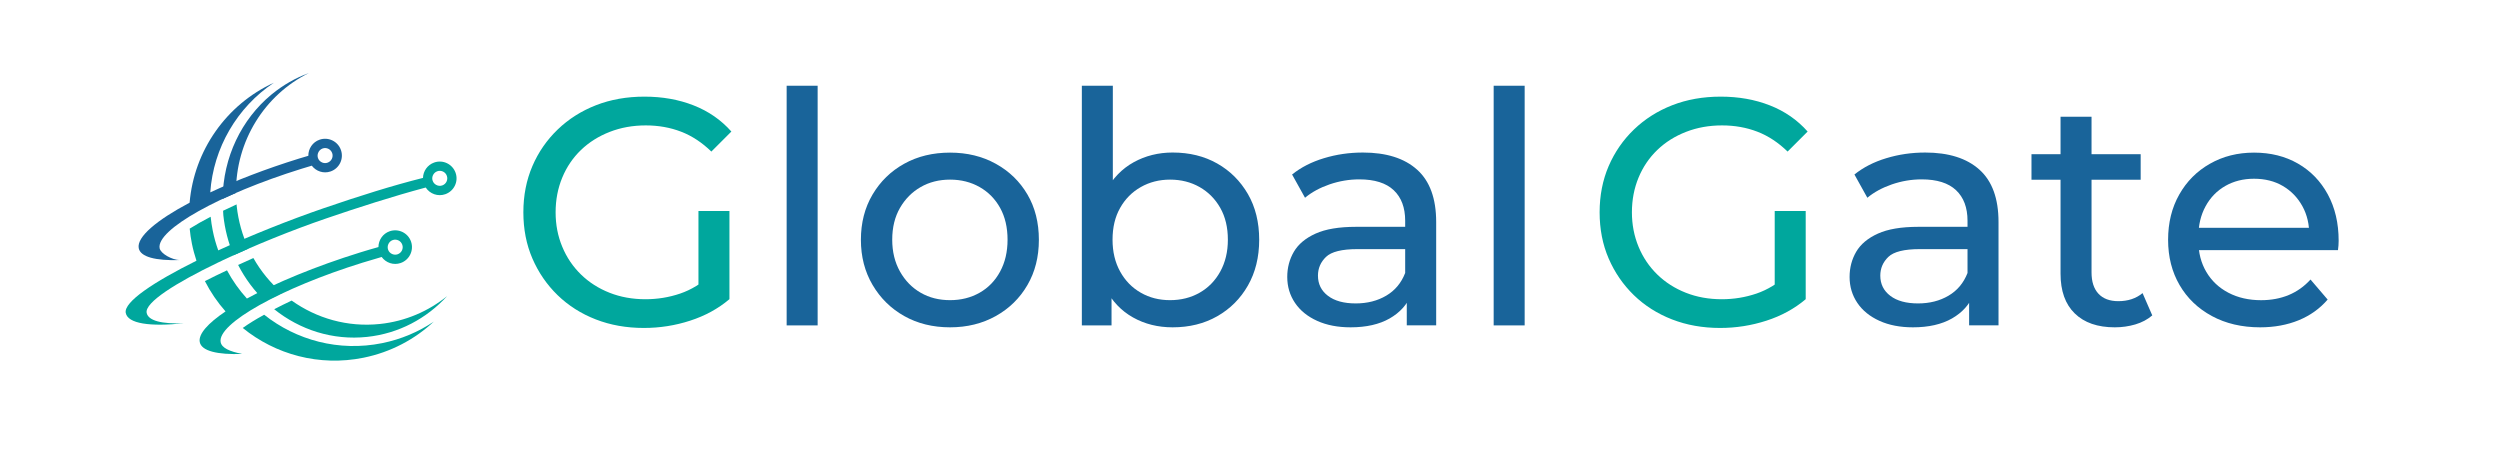
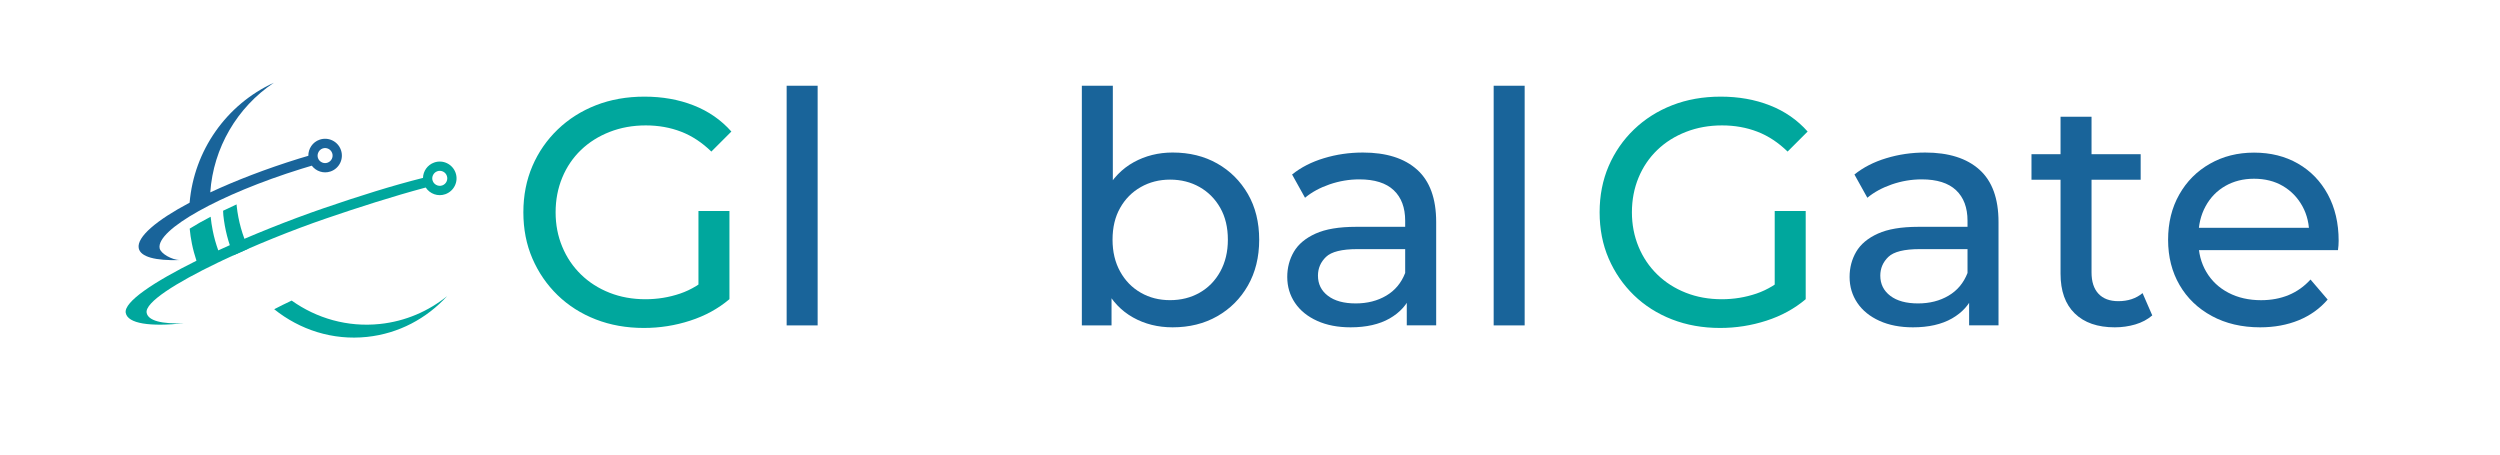
<svg xmlns="http://www.w3.org/2000/svg" version="1.1" id="Layer_1" x="0px" y="0px" viewBox="0 0 595.28 108.23" style="enable-background:new 0 0 595.28 108.23;" xml:space="preserve">
  <style type="text/css">
	.st0{fill:#00A79D;}
	.st1{fill:#19649A;}
</style>
  <g>
    <g>
-       <path class="st0" d="M62.9,74.94c-1.96,1.07-3.67,2.13-5.1,3.15c7.76,6.31,18.18,9.22,28.74,7.09c6.52-1.32,12.23-4.38,16.76-8.61    c-3.62,2.44-7.77,4.22-12.32,5.14C80.68,83.79,70.53,81,62.9,74.94z" />
-     </g>
+       </g>
    <path class="st0" d="M53.18,51.26c0.36,3.37,1.2,6.57,2.44,9.52c1.17-0.53,2.36-1.06,3.56-1.58c-1.45-3.12-2.43-6.53-2.82-10.16   c-0.01-0.12-0.01-0.25-0.02-0.37c-1.11,0.5-2.19,1.01-3.22,1.51C53.14,50.54,53.14,50.9,53.18,51.26z" />
-     <path class="st0" d="M60.33,61.44c-1.23,0.54-2.44,1.09-3.63,1.65c1.67,3.26,3.86,6.18,6.42,8.65c1.29-0.65,2.63-1.31,4.04-1.96   C64.45,67.43,62.13,64.62,60.33,61.44z" />
    <path class="st0" d="M69.45,71.57c-1.47,0.69-2.86,1.38-4.16,2.06c6.1,4.89,13.91,7.46,22.11,6.59c7.57-0.8,14.2-4.4,19.06-9.71   c-4.44,3.59-9.91,5.99-15.98,6.63C82.74,77.96,75.37,75.79,69.45,71.57z" />
-     <path class="st1" d="M64.88,22.33c-0.1,0.07-0.19,0.14-0.28,0.21c-7.07,5.86-11.49,14.88-11.58,24.8c1.03-0.47,2.09-0.94,3.18-1.41   C56.08,33.6,63.03,22.59,73.53,17.4c-3.19,1.16-6.1,2.85-8.69,4.95C64.85,22.34,64.87,22.34,64.88,22.33z" />
    <path class="st1" d="M33.03,59.08c0.39,2.11,4.02,3.02,9.75,2.85c-1.84-0.06-4.53-1.53-4.77-2.82   c-0.82-4.39,14.3-12.86,33.75-18.91c0.83-0.26,1.65-0.5,2.48-0.75c1.01,1.33,2.79,1.95,4.46,1.38c2.09-0.71,3.21-2.99,2.49-5.08   c-0.71-2.09-2.99-3.21-5.08-2.49c-1.68,0.57-2.71,2.16-2.69,3.84c-0.73,0.21-1.45,0.42-2.19,0.65c-7.89,2.45-15.14,5.25-21.16,8.06   C50.8,35.2,56.47,25.54,65.21,19.7c-11.36,5.2-19.01,16.2-20.06,28.56C37.26,52.44,32.54,56.43,33.03,59.08z M75.73,36.45   c0.18-0.5,0.56-0.91,1.1-1.1c0.93-0.32,1.95,0.18,2.27,1.12c0.32,0.93-0.18,1.95-1.12,2.27c-0.41,0.14-0.83,0.12-1.2-0.02   c-0.49-0.18-0.89-0.56-1.07-1.09C75.58,37.23,75.6,36.82,75.73,36.45z" />
    <path class="st0" d="M29.94,74.51c0.5,2.56,5.78,3.32,13.82,2.46c-5.18,0.21-8.47-0.58-8.84-2.48c-0.48-2.46,6.96-7.15,16.98-11.97   c0.34-0.16,0.67-0.32,1.02-0.48c0,0,0-0.01,0-0.01C60.58,58.42,69.59,54.78,77.7,52c7.51-2.57,15.74-5.22,23.67-7.35   c0.98,1.51,2.9,2.22,4.67,1.59c2.08-0.74,3.18-3.02,2.44-5.1c-0.74-2.08-3.02-3.18-5.1-2.44c-1.61,0.57-2.62,2.06-2.66,3.66   c-7.22,1.81-15.14,4.3-23.57,7.19c-8.32,2.86-17.3,6.45-25.18,10.07c-0.54-1.51-0.99-3.07-1.31-4.69c-0.22-1.11-0.39-2.21-0.5-3.32   c-1.86,0.96-3.53,1.91-4.99,2.83c0.11,1.19,0.28,2.4,0.53,3.6c0.28,1.39,0.65,2.73,1.08,4.04C36.64,67.12,29.43,71.89,29.94,74.51z    M103.06,41.8c0.19-0.46,0.55-0.84,1.06-1.02c0.93-0.33,1.96,0.16,2.28,1.09c0.33,0.93-0.16,1.96-1.09,2.28   c-0.51,0.18-1.05,0.11-1.49-0.15c-0.36-0.21-0.65-0.53-0.79-0.95C102.87,42.64,102.9,42.19,103.06,41.8z" />
-     <path class="st0" d="M47.56,81.43c0.4,2.15,4.18,3.06,10.13,2.85c-3.02-0.59-4.89-1.42-5.15-2.81   c-0.82-4.39,14.3-12.86,33.74-18.91c1.53-0.48,3.07-0.93,4.6-1.37c1,1.38,2.81,2.02,4.51,1.44c2.09-0.72,3.2-2.99,2.49-5.08   c-0.71-2.09-2.99-3.2-5.08-2.49c-1.66,0.57-2.68,2.11-2.69,3.77c-1.43,0.4-2.88,0.82-4.35,1.28c-10.63,3.3-20.1,7.24-26.97,10.98   c-1.83-2.02-3.43-4.27-4.74-6.72c-1.84,0.86-3.6,1.72-5.26,2.57c1.34,2.63,2.99,5.04,4.91,7.21   C49.51,76.98,47.21,79.54,47.56,81.43z M92.43,58.23c0.18-0.49,0.56-0.89,1.09-1.07c0.94-0.32,1.95,0.18,2.27,1.12   c0.32,0.94-0.18,1.95-1.12,2.27c-0.44,0.15-0.89,0.11-1.29-0.06c-0.45-0.19-0.81-0.56-0.98-1.06   C92.27,59.02,92.29,58.6,92.43,58.23z" />
  </g>
  <g>
    <g>
      <g>
        <path class="st0" d="M153.31,78.09c-4.15,0-7.97-0.68-11.46-2.04c-3.49-1.36-6.51-3.28-9.08-5.77c-2.56-2.49-4.56-5.4-6-8.73     c-1.44-3.33-2.15-7-2.15-11c0-4,0.72-7.66,2.15-11c1.43-3.33,3.45-6.24,6.04-8.73c2.59-2.49,5.63-4.41,9.11-5.77     c3.49-1.36,7.33-2.04,11.54-2.04c4.26,0,8.15,0.69,11.69,2.08c3.54,1.38,6.54,3.46,9,6.23l-4.77,4.77     c-2.21-2.15-4.6-3.73-7.19-4.73c-2.59-1-5.4-1.5-8.42-1.5c-3.08,0-5.94,0.51-8.58,1.54c-2.64,1.03-4.92,2.46-6.85,4.31     c-1.92,1.85-3.41,4.04-4.46,6.58c-1.05,2.54-1.58,5.29-1.58,8.27c0,2.92,0.52,5.65,1.58,8.19c1.05,2.54,2.54,4.74,4.46,6.61     c1.92,1.87,4.19,3.32,6.81,4.35c2.61,1.03,5.46,1.54,8.54,1.54c2.87,0,5.63-0.45,8.27-1.35c2.64-0.9,5.09-2.4,7.34-4.5l4.38,5.84     c-2.67,2.26-5.78,3.96-9.34,5.11C160.79,77.51,157.11,78.09,153.31,78.09z M166.31,70.24v-20h7.38v21L166.31,70.24z" />
        <path class="st1" d="M187.31,77.47V20.41h7.38v57.07H187.31z" />
-         <path class="st1" d="M226.22,77.94c-4.1,0-7.74-0.9-10.92-2.69c-3.18-1.79-5.69-4.27-7.54-7.42c-1.85-3.15-2.77-6.73-2.77-10.73     c0-4.05,0.92-7.64,2.77-10.77c1.85-3.13,4.36-5.58,7.54-7.34c3.18-1.77,6.82-2.65,10.92-2.65c4.05,0,7.68,0.88,10.88,2.65     c3.2,1.77,5.72,4.2,7.54,7.31c1.82,3.1,2.73,6.7,2.73,10.81c0,4.05-0.91,7.64-2.73,10.77c-1.82,3.13-4.33,5.59-7.54,7.38     C233.9,77.04,230.27,77.94,226.22,77.94z M226.22,71.47c2.62,0,4.96-0.59,7.04-1.77c2.08-1.18,3.7-2.86,4.88-5.04     c1.18-2.18,1.77-4.7,1.77-7.58c0-2.92-0.59-5.45-1.77-7.58c-1.18-2.13-2.81-3.78-4.88-4.96c-2.08-1.18-4.42-1.77-7.04-1.77     c-2.61,0-4.95,0.59-7,1.77c-2.05,1.18-3.69,2.83-4.92,4.96c-1.23,2.13-1.85,4.65-1.85,7.58c0,2.87,0.62,5.4,1.85,7.58     c1.23,2.18,2.87,3.86,4.92,5.04C221.27,70.89,223.61,71.47,226.22,71.47z" />
        <path class="st1" d="M257.6,77.47V20.41h7.38v27.15l-0.77,9.46l0.46,9.46v11H257.6z M279.21,77.94c-3.49,0-6.63-0.78-9.42-2.35     c-2.8-1.56-5-3.88-6.61-6.96c-1.62-3.08-2.42-6.92-2.42-11.54c0-4.61,0.83-8.46,2.5-11.54c1.67-3.08,3.9-5.38,6.69-6.92     c2.79-1.54,5.88-2.31,9.27-2.31c4,0,7.54,0.87,10.61,2.61c3.08,1.74,5.51,4.17,7.31,7.27c1.79,3.1,2.69,6.73,2.69,10.88     c0,4.15-0.9,7.79-2.69,10.92c-1.79,3.13-4.23,5.56-7.31,7.31C286.75,77.06,283.21,77.94,279.21,77.94z M278.6,71.47     c2.62,0,4.96-0.59,7.04-1.77c2.08-1.18,3.72-2.86,4.92-5.04c1.2-2.18,1.81-4.7,1.81-7.58c0-2.92-0.6-5.45-1.81-7.58     c-1.21-2.13-2.85-3.78-4.92-4.96c-2.08-1.18-4.42-1.77-7.04-1.77c-2.56,0-4.88,0.59-6.96,1.77c-2.08,1.18-3.72,2.83-4.92,4.96     c-1.21,2.13-1.81,4.65-1.81,7.58c0,2.87,0.6,5.4,1.81,7.58c1.2,2.18,2.85,3.86,4.92,5.04C273.71,70.89,276.03,71.47,278.6,71.47z     " />
        <path class="st1" d="M321.59,77.94c-3.03,0-5.68-0.51-7.96-1.54c-2.28-1.03-4.04-2.45-5.27-4.27c-1.23-1.82-1.85-3.88-1.85-6.19     c0-2.2,0.53-4.2,1.58-6c1.05-1.79,2.77-3.23,5.15-4.31c2.38-1.08,5.6-1.62,9.65-1.62h12.92v5.31h-12.61     c-3.69,0-6.18,0.62-7.46,1.85c-1.28,1.23-1.92,2.72-1.92,4.46c0,2,0.79,3.6,2.38,4.81c1.59,1.21,3.79,1.81,6.61,1.81     c2.77,0,5.19-0.62,7.27-1.85c2.08-1.23,3.58-3.02,4.5-5.38l1.46,5.08c-0.97,2.41-2.69,4.32-5.15,5.73     C328.44,77.23,325.33,77.94,321.59,77.94z M334.97,77.47v-8.61l-0.38-1.62V52.56c0-3.13-0.91-5.55-2.73-7.27     c-1.82-1.72-4.55-2.58-8.19-2.58c-2.41,0-4.77,0.4-7.08,1.19c-2.31,0.8-4.26,1.86-5.85,3.19l-3.08-5.54     c2.1-1.69,4.63-2.99,7.58-3.88c2.95-0.9,6.04-1.35,9.27-1.35c5.59,0,9.89,1.36,12.92,4.08c3.03,2.72,4.54,6.87,4.54,12.46v24.61     H334.97z" />
        <path class="st1" d="M355.66,77.47V20.41h7.38v57.07H355.66z" />
        <path class="st0" d="M409.58,78.09c-4.15,0-7.97-0.68-11.46-2.04c-3.49-1.36-6.51-3.28-9.08-5.77c-2.56-2.49-4.56-5.4-6-8.73     c-1.44-3.33-2.15-7-2.15-11c0-4,0.72-7.66,2.15-11c1.44-3.33,3.45-6.24,6.04-8.73c2.59-2.49,5.63-4.41,9.11-5.77     c3.49-1.36,7.33-2.04,11.54-2.04c4.25,0,8.15,0.69,11.69,2.08c3.54,1.38,6.54,3.46,9,6.23l-4.77,4.77     c-2.21-2.15-4.6-3.73-7.19-4.73c-2.59-1-5.4-1.5-8.42-1.5c-3.08,0-5.94,0.51-8.58,1.54c-2.64,1.03-4.92,2.46-6.84,4.31     c-1.92,1.85-3.41,4.04-4.46,6.58s-1.58,5.29-1.58,8.27c0,2.92,0.53,5.65,1.58,8.19s2.54,4.74,4.46,6.61     c1.92,1.87,4.19,3.32,6.81,4.35c2.62,1.03,5.46,1.54,8.54,1.54c2.87,0,5.63-0.45,8.27-1.35c2.64-0.9,5.09-2.4,7.34-4.5l4.38,5.84     c-2.67,2.26-5.78,3.96-9.34,5.11C417.05,77.51,413.37,78.09,409.58,78.09z M422.58,70.24v-20h7.38v21L422.58,70.24z" />
        <path class="st1" d="M455.49,77.94c-3.03,0-5.68-0.51-7.96-1.54c-2.28-1.03-4.04-2.45-5.27-4.27c-1.23-1.82-1.85-3.88-1.85-6.19     c0-2.2,0.53-4.2,1.58-6c1.05-1.79,2.77-3.23,5.15-4.31c2.38-1.08,5.6-1.62,9.65-1.62h12.92v5.31h-12.61     c-3.69,0-6.18,0.62-7.46,1.85c-1.28,1.23-1.92,2.72-1.92,4.46c0,2,0.79,3.6,2.38,4.81c1.59,1.21,3.79,1.81,6.61,1.81     c2.77,0,5.19-0.62,7.27-1.85c2.08-1.23,3.58-3.02,4.5-5.38l1.46,5.08c-0.97,2.41-2.69,4.32-5.15,5.73     C462.34,77.23,459.23,77.94,455.49,77.94z M468.87,77.47v-8.61l-0.38-1.62V52.56c0-3.13-0.91-5.55-2.73-7.27     c-1.82-1.72-4.55-2.58-8.19-2.58c-2.41,0-4.77,0.4-7.08,1.19c-2.31,0.8-4.26,1.86-5.85,3.19l-3.08-5.54     c2.1-1.69,4.63-2.99,7.58-3.88c2.95-0.9,6.04-1.35,9.27-1.35c5.59,0,9.89,1.36,12.92,4.08c3.03,2.72,4.54,6.87,4.54,12.46v24.61     H468.87z" />
        <path class="st1" d="M483.72,42.79v-6.08h26v6.08H483.72z M503.56,77.94c-4.1,0-7.28-1.1-9.54-3.31     c-2.26-2.2-3.38-5.36-3.38-9.46V27.79h7.38v37.07c0,2.21,0.55,3.9,1.65,5.08c1.1,1.18,2.68,1.77,4.73,1.77     c2.31,0,4.23-0.64,5.77-1.92l2.31,5.31c-1.13,0.97-2.47,1.69-4.04,2.15C506.88,77.71,505.25,77.94,503.56,77.94z" />
        <path class="st1" d="M538.17,77.94c-4.36,0-8.19-0.9-11.5-2.69c-3.31-1.79-5.87-4.25-7.69-7.38c-1.82-3.13-2.73-6.72-2.73-10.77     c0-4.05,0.88-7.64,2.65-10.77c1.77-3.13,4.2-5.58,7.31-7.34c3.1-1.77,6.6-2.65,10.5-2.65c3.95,0,7.43,0.87,10.46,2.61     c3.03,1.74,5.4,4.19,7.11,7.34s2.58,6.83,2.58,11.04c0,0.31-0.01,0.67-0.04,1.08c-0.03,0.41-0.06,0.8-0.12,1.15h-34.69v-5.31     h30.84l-3,1.85c0.05-2.61-0.49-4.95-1.62-7c-1.13-2.05-2.68-3.65-4.65-4.81s-4.27-1.73-6.88-1.73c-2.56,0-4.85,0.58-6.85,1.73     c-2,1.15-3.56,2.77-4.69,4.85s-1.69,4.45-1.69,7.11v1.23c0,2.72,0.63,5.14,1.88,7.27c1.26,2.13,3.01,3.78,5.27,4.96     c2.26,1.18,4.85,1.77,7.77,1.77c2.41,0,4.6-0.41,6.58-1.23c1.97-0.82,3.7-2.05,5.19-3.69l4.08,4.77     c-1.85,2.15-4.14,3.79-6.88,4.92C544.62,77.37,541.55,77.94,538.17,77.94z" />
      </g>
    </g>
  </g>
</svg>